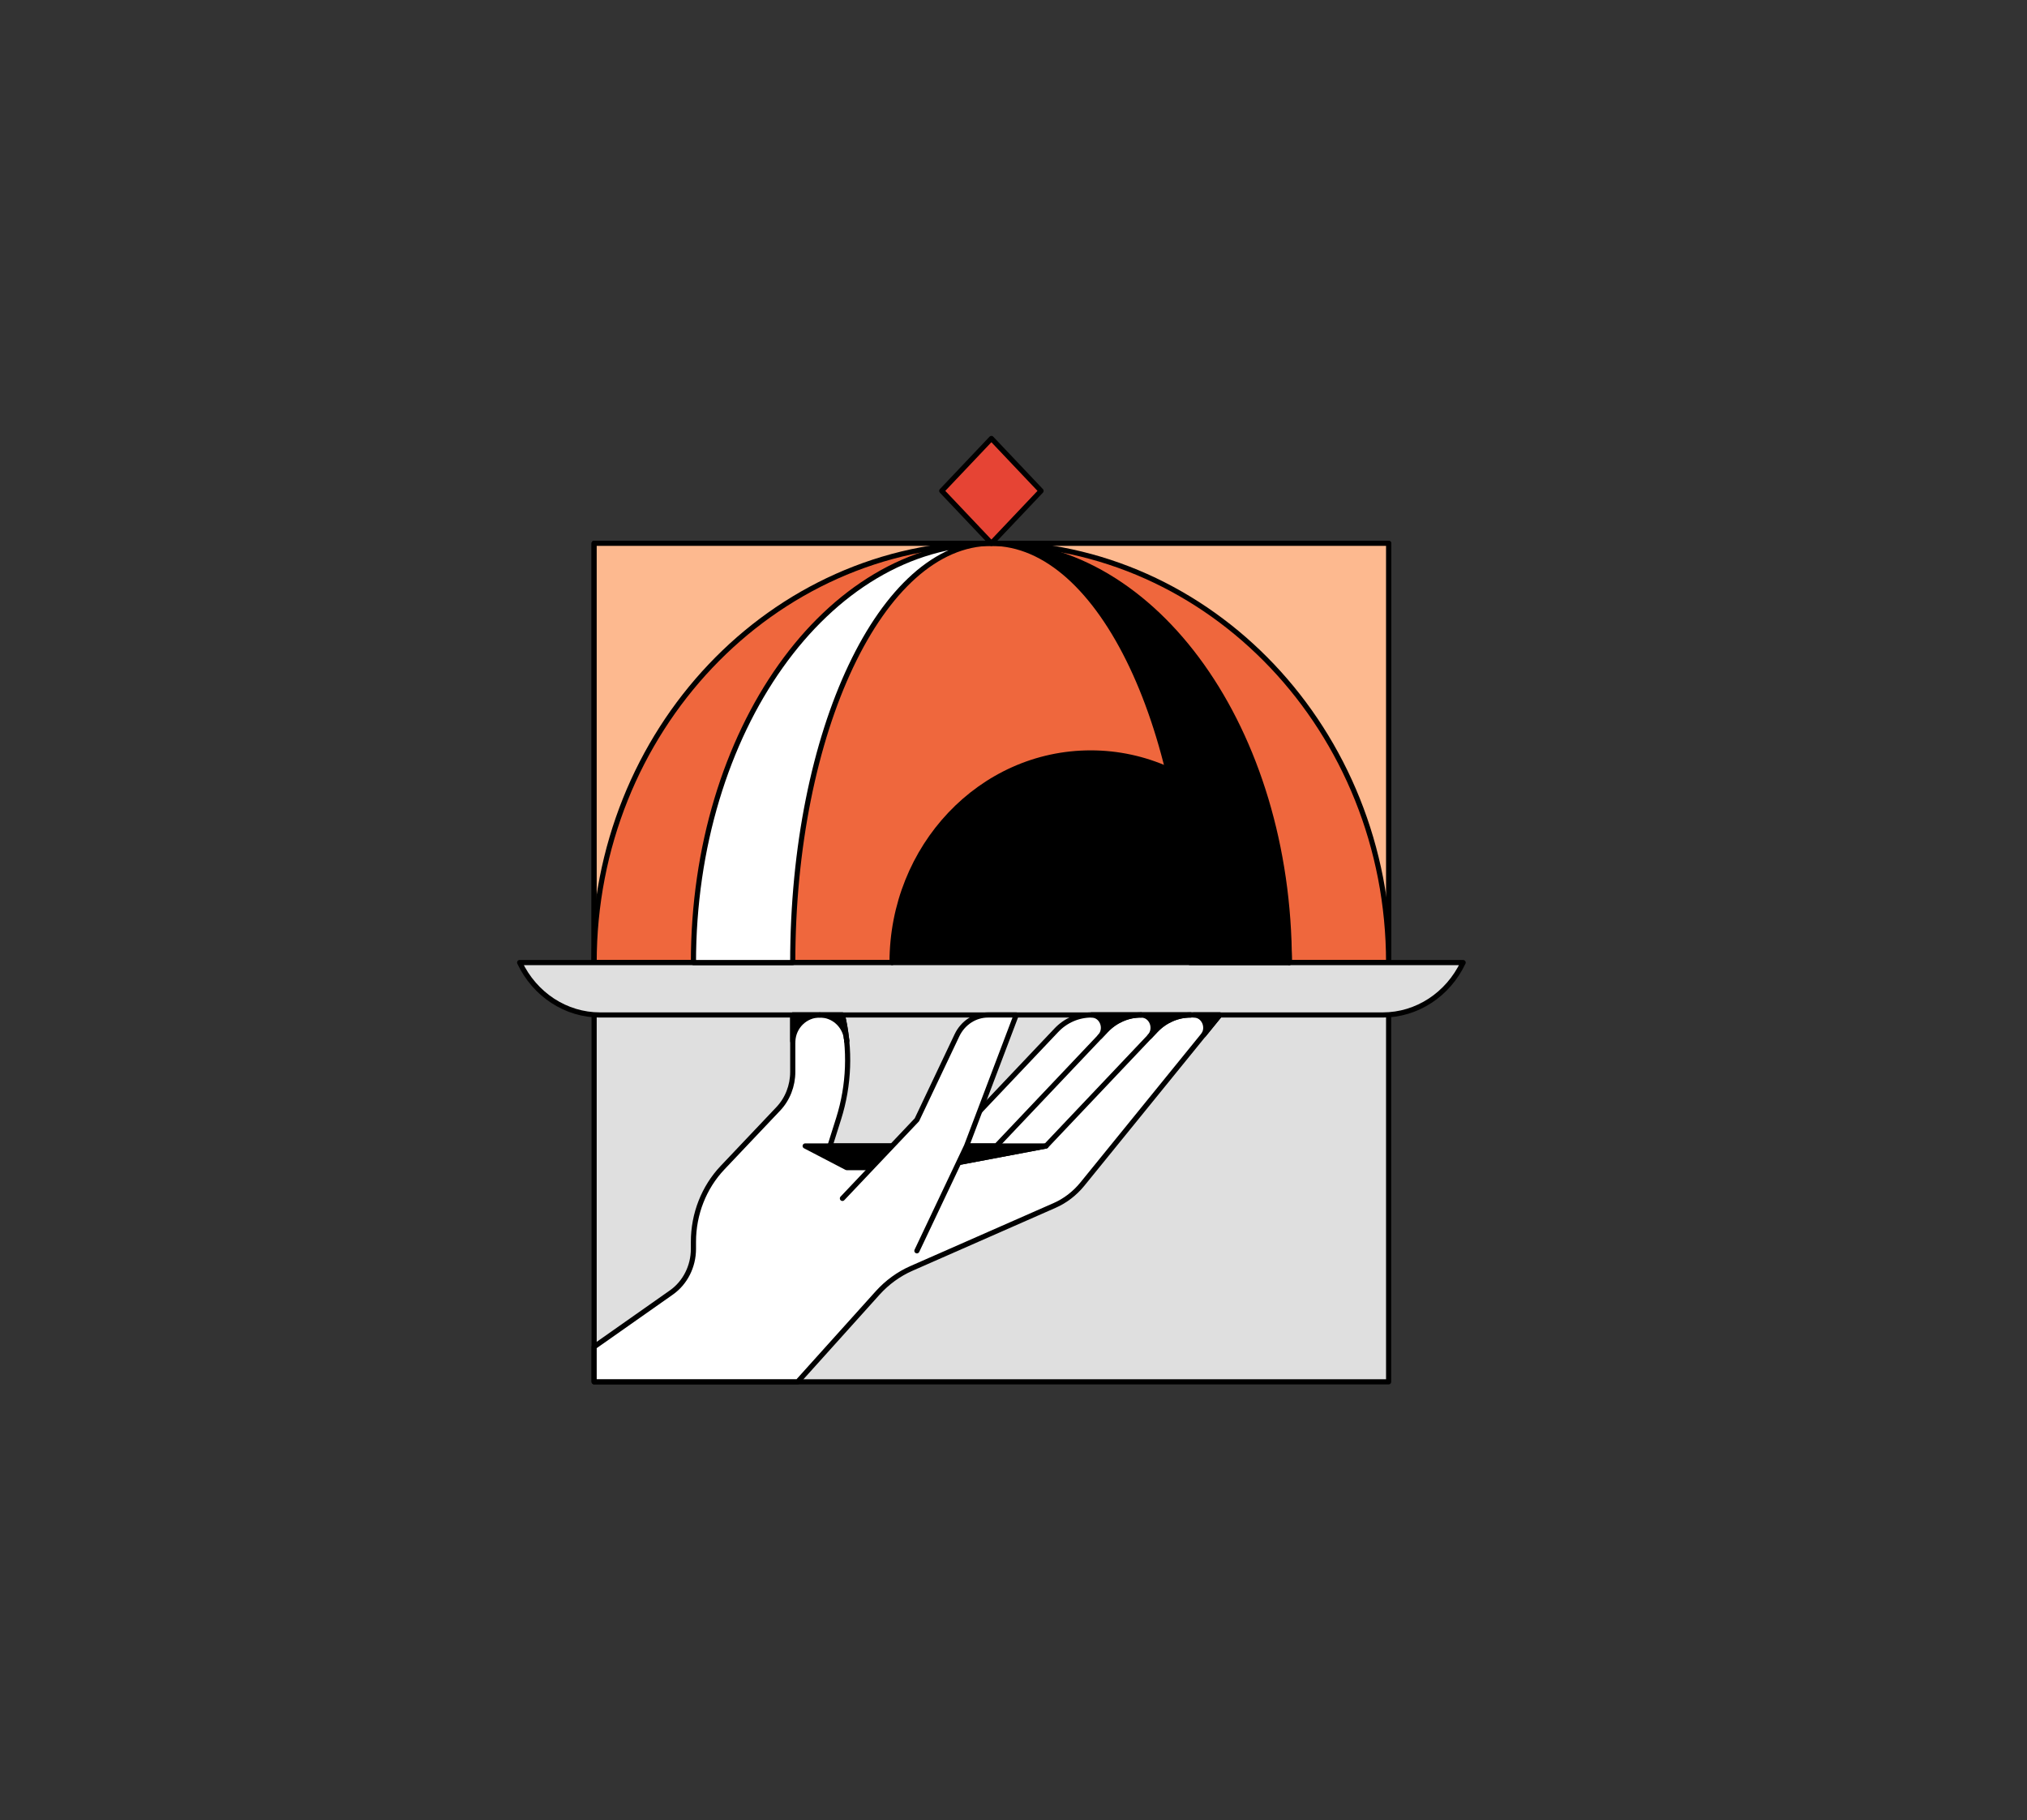
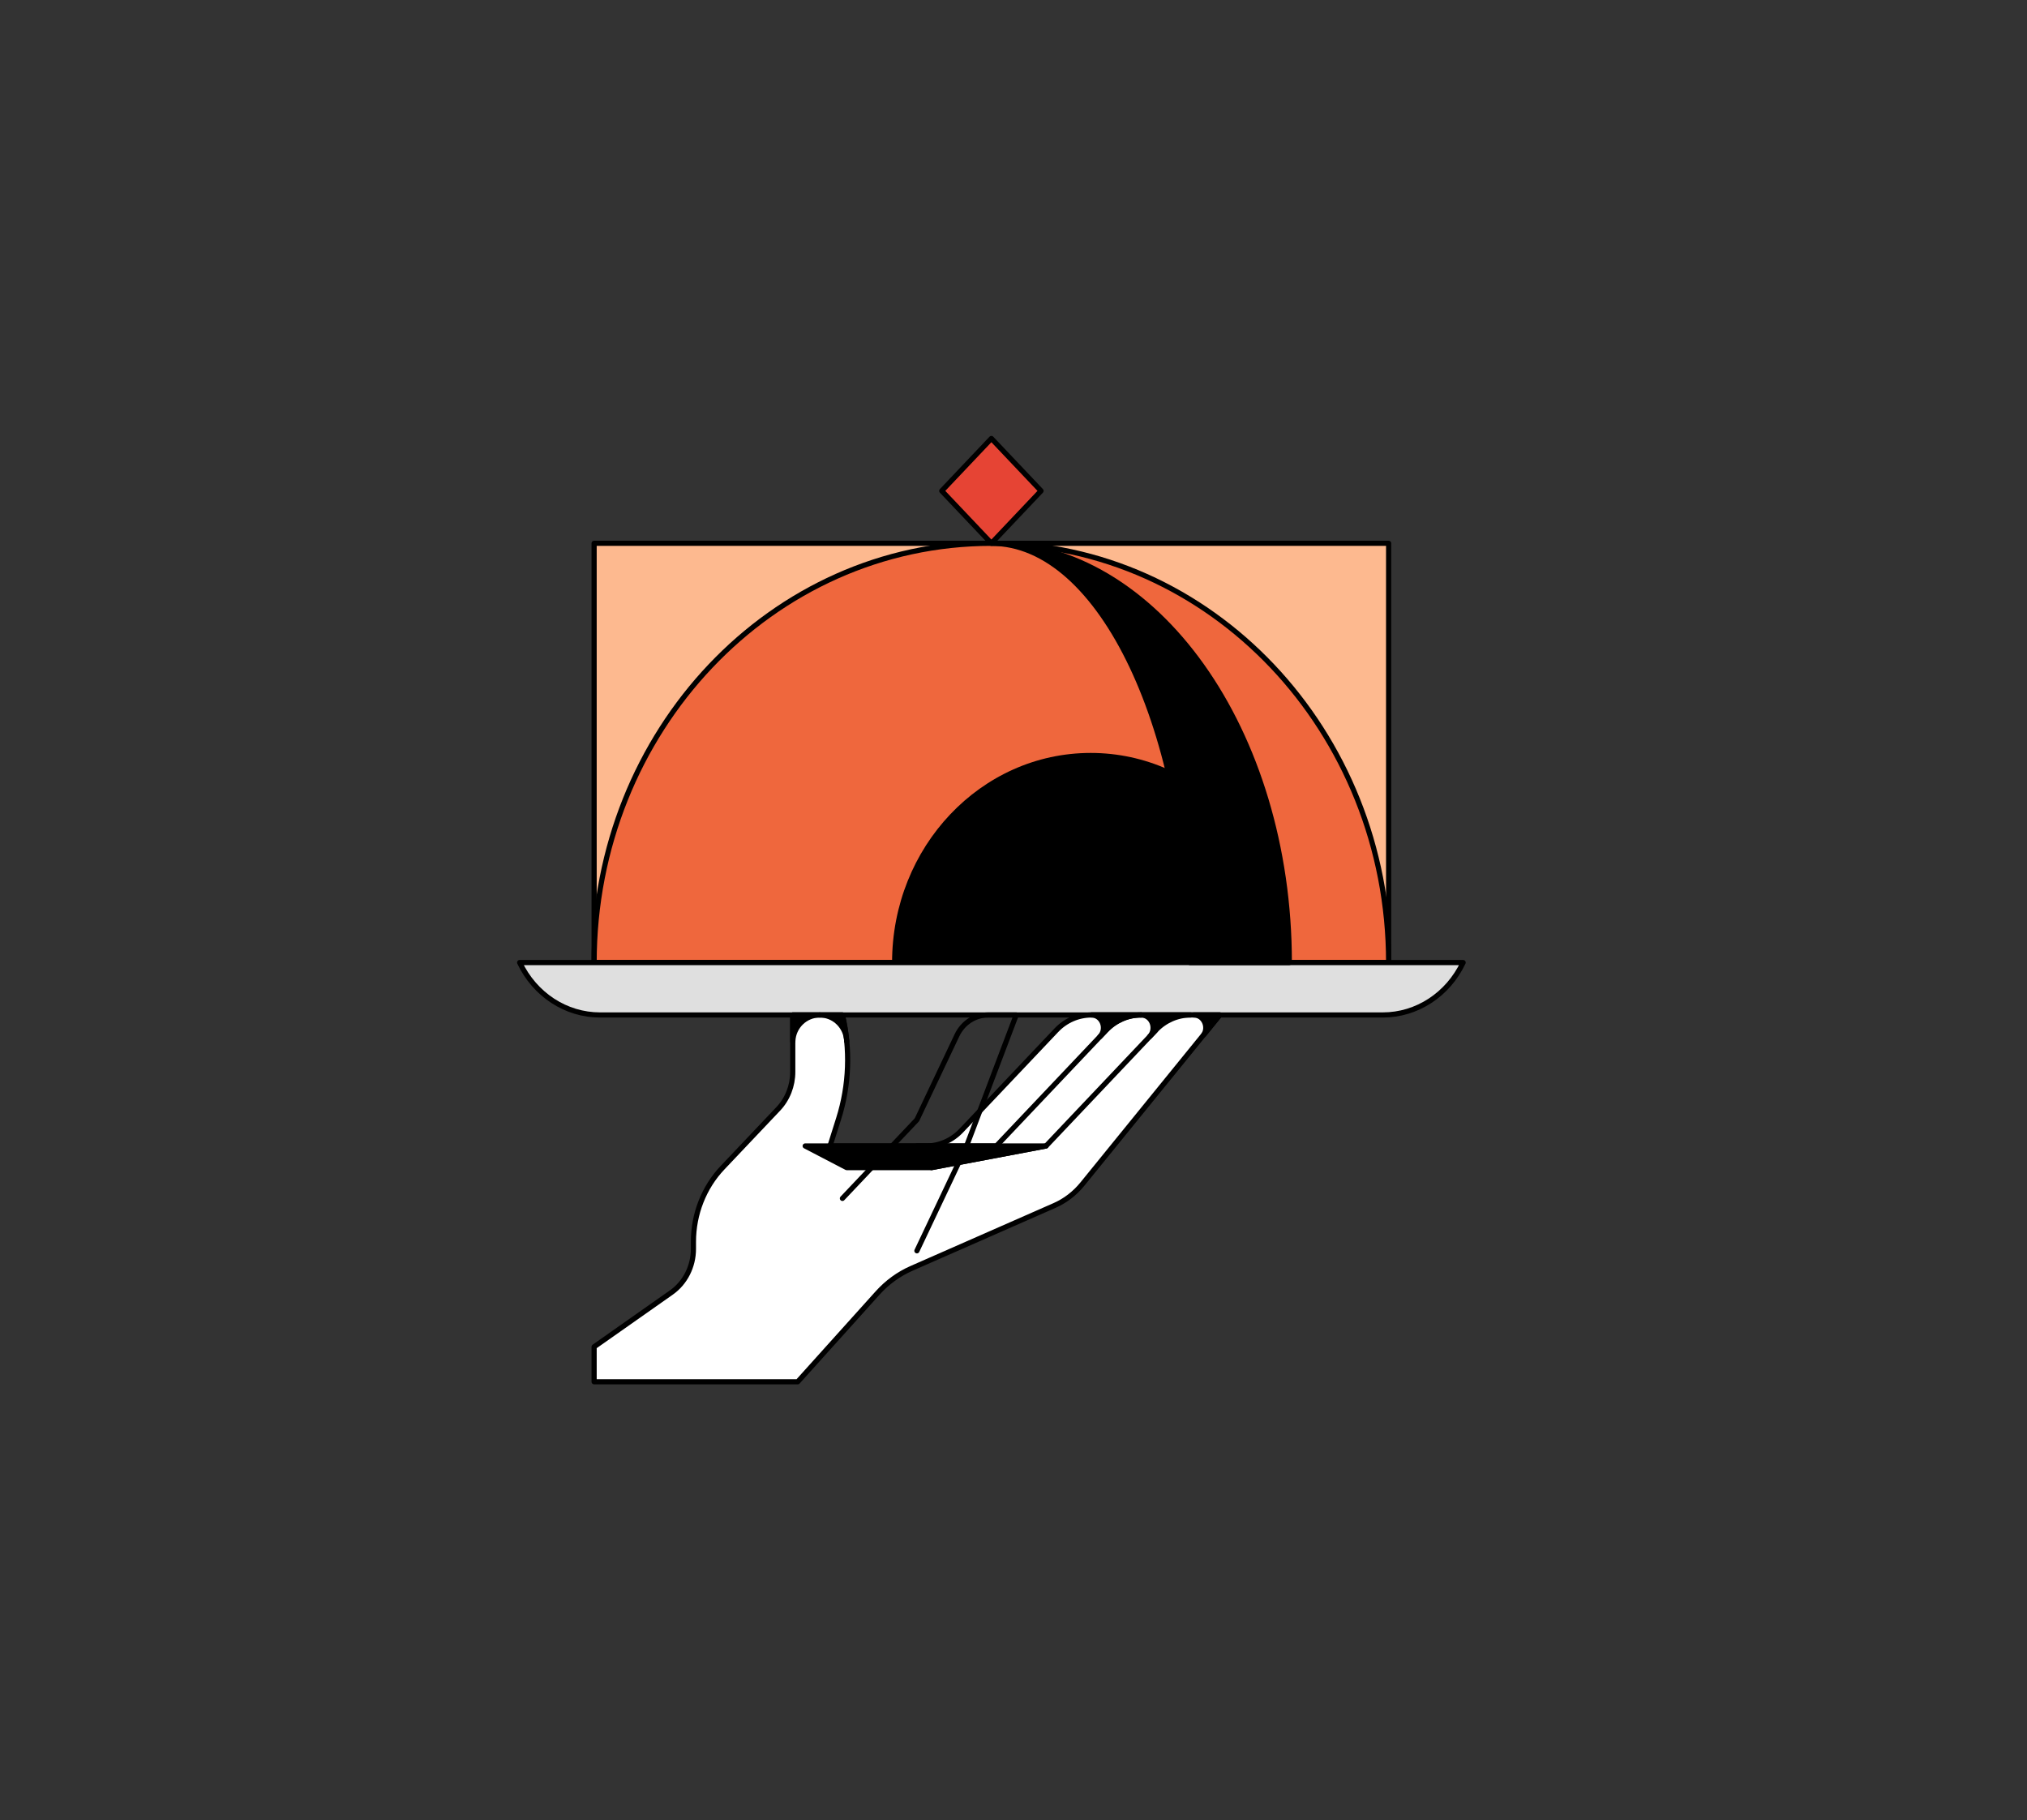
<svg xmlns="http://www.w3.org/2000/svg" width="275" height="247" viewBox="0 0 275 247" fill="none">
  <rect x="0" y="0" width="275" height="247" fill="#333333" stroke="none" />
-   <path d="M188.393 73.719H80.603V187.495H188.393V73.719Z" fill="#DFDFDF" stroke="black" stroke-width="0.7" stroke-linecap="round" stroke-linejoin="round" />
  <path d="M188.393 73.719H80.603V130.607H188.393V73.719Z" fill="#FDB98F" stroke="black" stroke-width="0.7" stroke-linecap="round" stroke-linejoin="round" />
  <path d="M188.393 130.607C188.393 99.191 164.262 73.719 134.498 73.719C104.735 73.719 80.603 99.191 80.603 130.607H188.393Z" fill="#EF673D" stroke="black" stroke-width="0.7" stroke-linecap="round" stroke-linejoin="round" />
  <path d="M134.5 59.495L127.765 66.605L134.5 73.715L141.236 66.605L134.5 59.495Z" fill="#E64434" stroke="black" stroke-width="0.7" stroke-linecap="round" stroke-linejoin="round" />
  <path d="M198.5 130.607C196.439 134.966 192.215 137.718 187.6 137.718H81.4C76.785 137.718 72.561 134.966 70.5 130.607H198.5Z" fill="#DFDFDF" stroke="black" stroke-width="0.7" stroke-linecap="round" stroke-linejoin="round" />
-   <path d="M134.498 73.718C112.172 73.718 94.077 99.19 94.077 130.606H107.55C107.55 99.19 119.616 73.718 134.498 73.718Z" fill="white" stroke="black" stroke-width="0.7" stroke-linecap="round" stroke-linejoin="round" />
  <path d="M134.498 73.718C149.379 73.718 161.445 99.19 161.445 130.606H174.919C174.919 99.19 156.823 73.718 134.498 73.718Z" fill="black" stroke="black" stroke-width="0.7" stroke-linecap="round" stroke-linejoin="round" />
  <path d="M121.026 130.607C121.026 114.899 133.092 102.163 147.974 102.163C162.855 102.163 174.921 114.899 174.921 130.607" fill="black" />
-   <path d="M121.026 130.607C121.026 114.899 133.092 102.163 147.974 102.163C162.855 102.163 174.921 114.899 174.921 130.607" stroke="black" stroke-width="0.7" stroke-linecap="round" stroke-linejoin="round" />
  <path d="M148.066 137.719C146.281 137.719 144.563 138.465 143.303 139.802L130.409 153.412C129.142 154.749 127.431 155.496 125.646 155.496H112.604L113.776 151.784C115.211 147.24 115.386 142.362 114.288 137.719H107.551V145.441C107.551 147.325 106.844 149.139 105.577 150.469L98.025 158.44C95.499 161.107 94.077 164.726 94.077 168.495V169.462C94.077 171.837 92.952 174.063 91.079 175.378L80.603 182.745V187.488H108.225L119.064 175.442C120.358 174.006 121.921 172.868 123.652 172.107L143.054 163.574C144.516 162.934 145.809 161.939 146.84 160.673L165.488 137.711H148.066V137.719Z" fill="white" stroke="black" stroke-width="0.7" stroke-linecap="round" stroke-linejoin="round" />
  <path d="M109.236 155.495L114.875 158.432H126.375L141.91 155.495H109.236Z" fill="black" stroke="black" stroke-width="0.7" stroke-linecap="round" stroke-linejoin="round" />
  <path d="M111.219 137.717H107.554V141.273H107.56C107.641 139.296 109.245 137.717 111.219 137.717Z" fill="black" stroke="black" stroke-width="0.7" stroke-linecap="round" stroke-linejoin="round" />
  <path d="M114.878 141.272C114.878 141.23 114.871 141.195 114.864 141.152C114.864 141.195 114.864 141.23 114.864 141.272H114.871H114.878Z" fill="black" stroke="black" stroke-width="0.7" stroke-linecap="round" stroke-linejoin="round" />
  <path d="M114.835 140.875C114.714 139.815 114.539 138.763 114.289 137.717H111.217C113.056 137.717 114.572 139.09 114.835 140.875Z" fill="black" stroke="black" stroke-width="0.7" stroke-linecap="round" stroke-linejoin="round" />
-   <path d="M114.836 140.874C114.849 140.967 114.856 141.059 114.869 141.152C114.863 141.059 114.849 140.967 114.836 140.874Z" fill="black" stroke="black" stroke-width="0.7" stroke-linecap="round" stroke-linejoin="round" />
  <path d="M124.394 155.496H135.172L150.041 139.802C151.307 138.465 153.018 137.718 154.804 137.718" stroke="black" stroke-width="0.7" stroke-linecap="round" stroke-linejoin="round" />
-   <path d="M126.376 158.433L141.912 155.496L156.78 139.802C158.046 138.465 159.758 137.718 161.543 137.718" stroke="black" stroke-width="0.7" stroke-linecap="round" stroke-linejoin="round" />
-   <path d="M114.29 162.607L124.395 151.94L129.832 140.47C130.634 138.785 132.264 137.718 134.049 137.718H137.869L131.132 155.496L124.395 169.718" fill="white" />
+   <path d="M126.376 158.433L141.912 155.496L156.78 139.802" stroke="black" stroke-width="0.7" stroke-linecap="round" stroke-linejoin="round" />
  <path d="M114.29 162.607L124.395 151.94L129.832 140.47C130.634 138.785 132.264 137.718 134.049 137.718H137.869L131.132 155.496L124.395 169.718" stroke="black" stroke-width="0.7" stroke-linecap="round" stroke-linejoin="round" />
  <path d="M154.803 137.718H148.066C149.522 137.718 150.249 139.574 149.225 140.662L150.04 139.802C151.307 138.465 153.018 137.718 154.803 137.718Z" fill="black" stroke="black" stroke-width="0.7" stroke-linecap="round" stroke-linejoin="round" />
  <path d="M161.54 137.718H154.803C156.258 137.718 156.985 139.574 155.961 140.662L156.777 139.802C158.043 138.465 159.754 137.718 161.54 137.718Z" fill="black" stroke="black" stroke-width="0.7" stroke-linecap="round" stroke-linejoin="round" />
  <path d="M161.951 137.718C163.299 137.718 164.019 139.311 163.305 140.413L165.495 137.718H161.958H161.951Z" fill="black" stroke="black" stroke-width="0.7" stroke-linecap="round" stroke-linejoin="round" />
</svg>